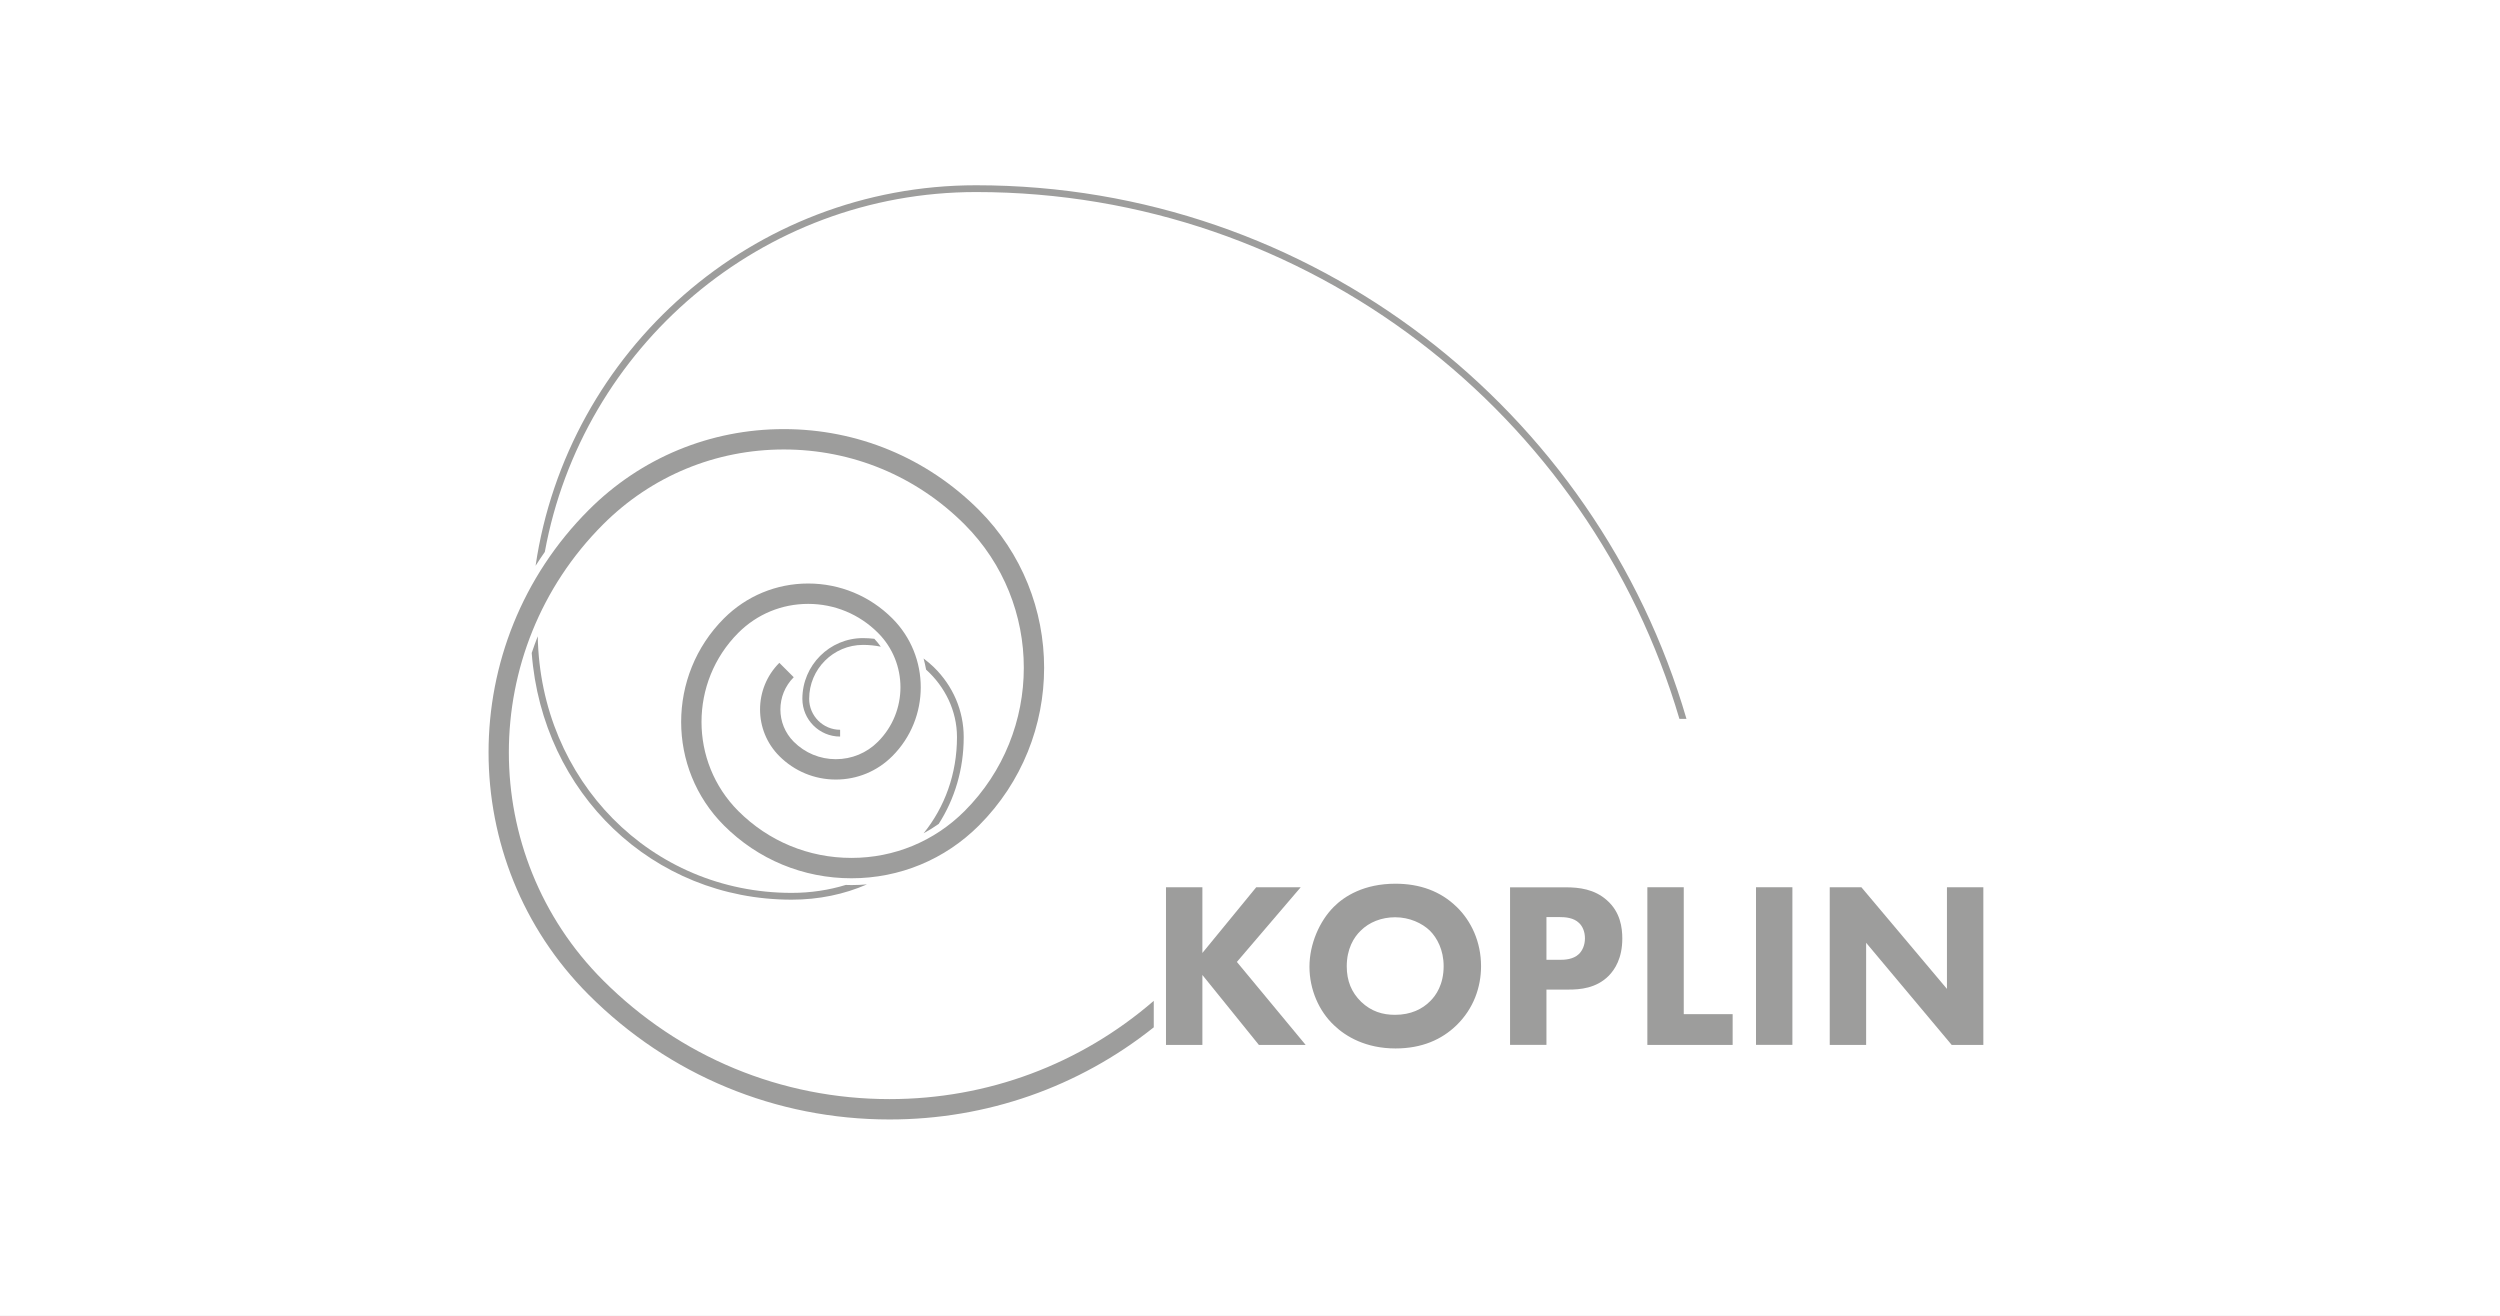
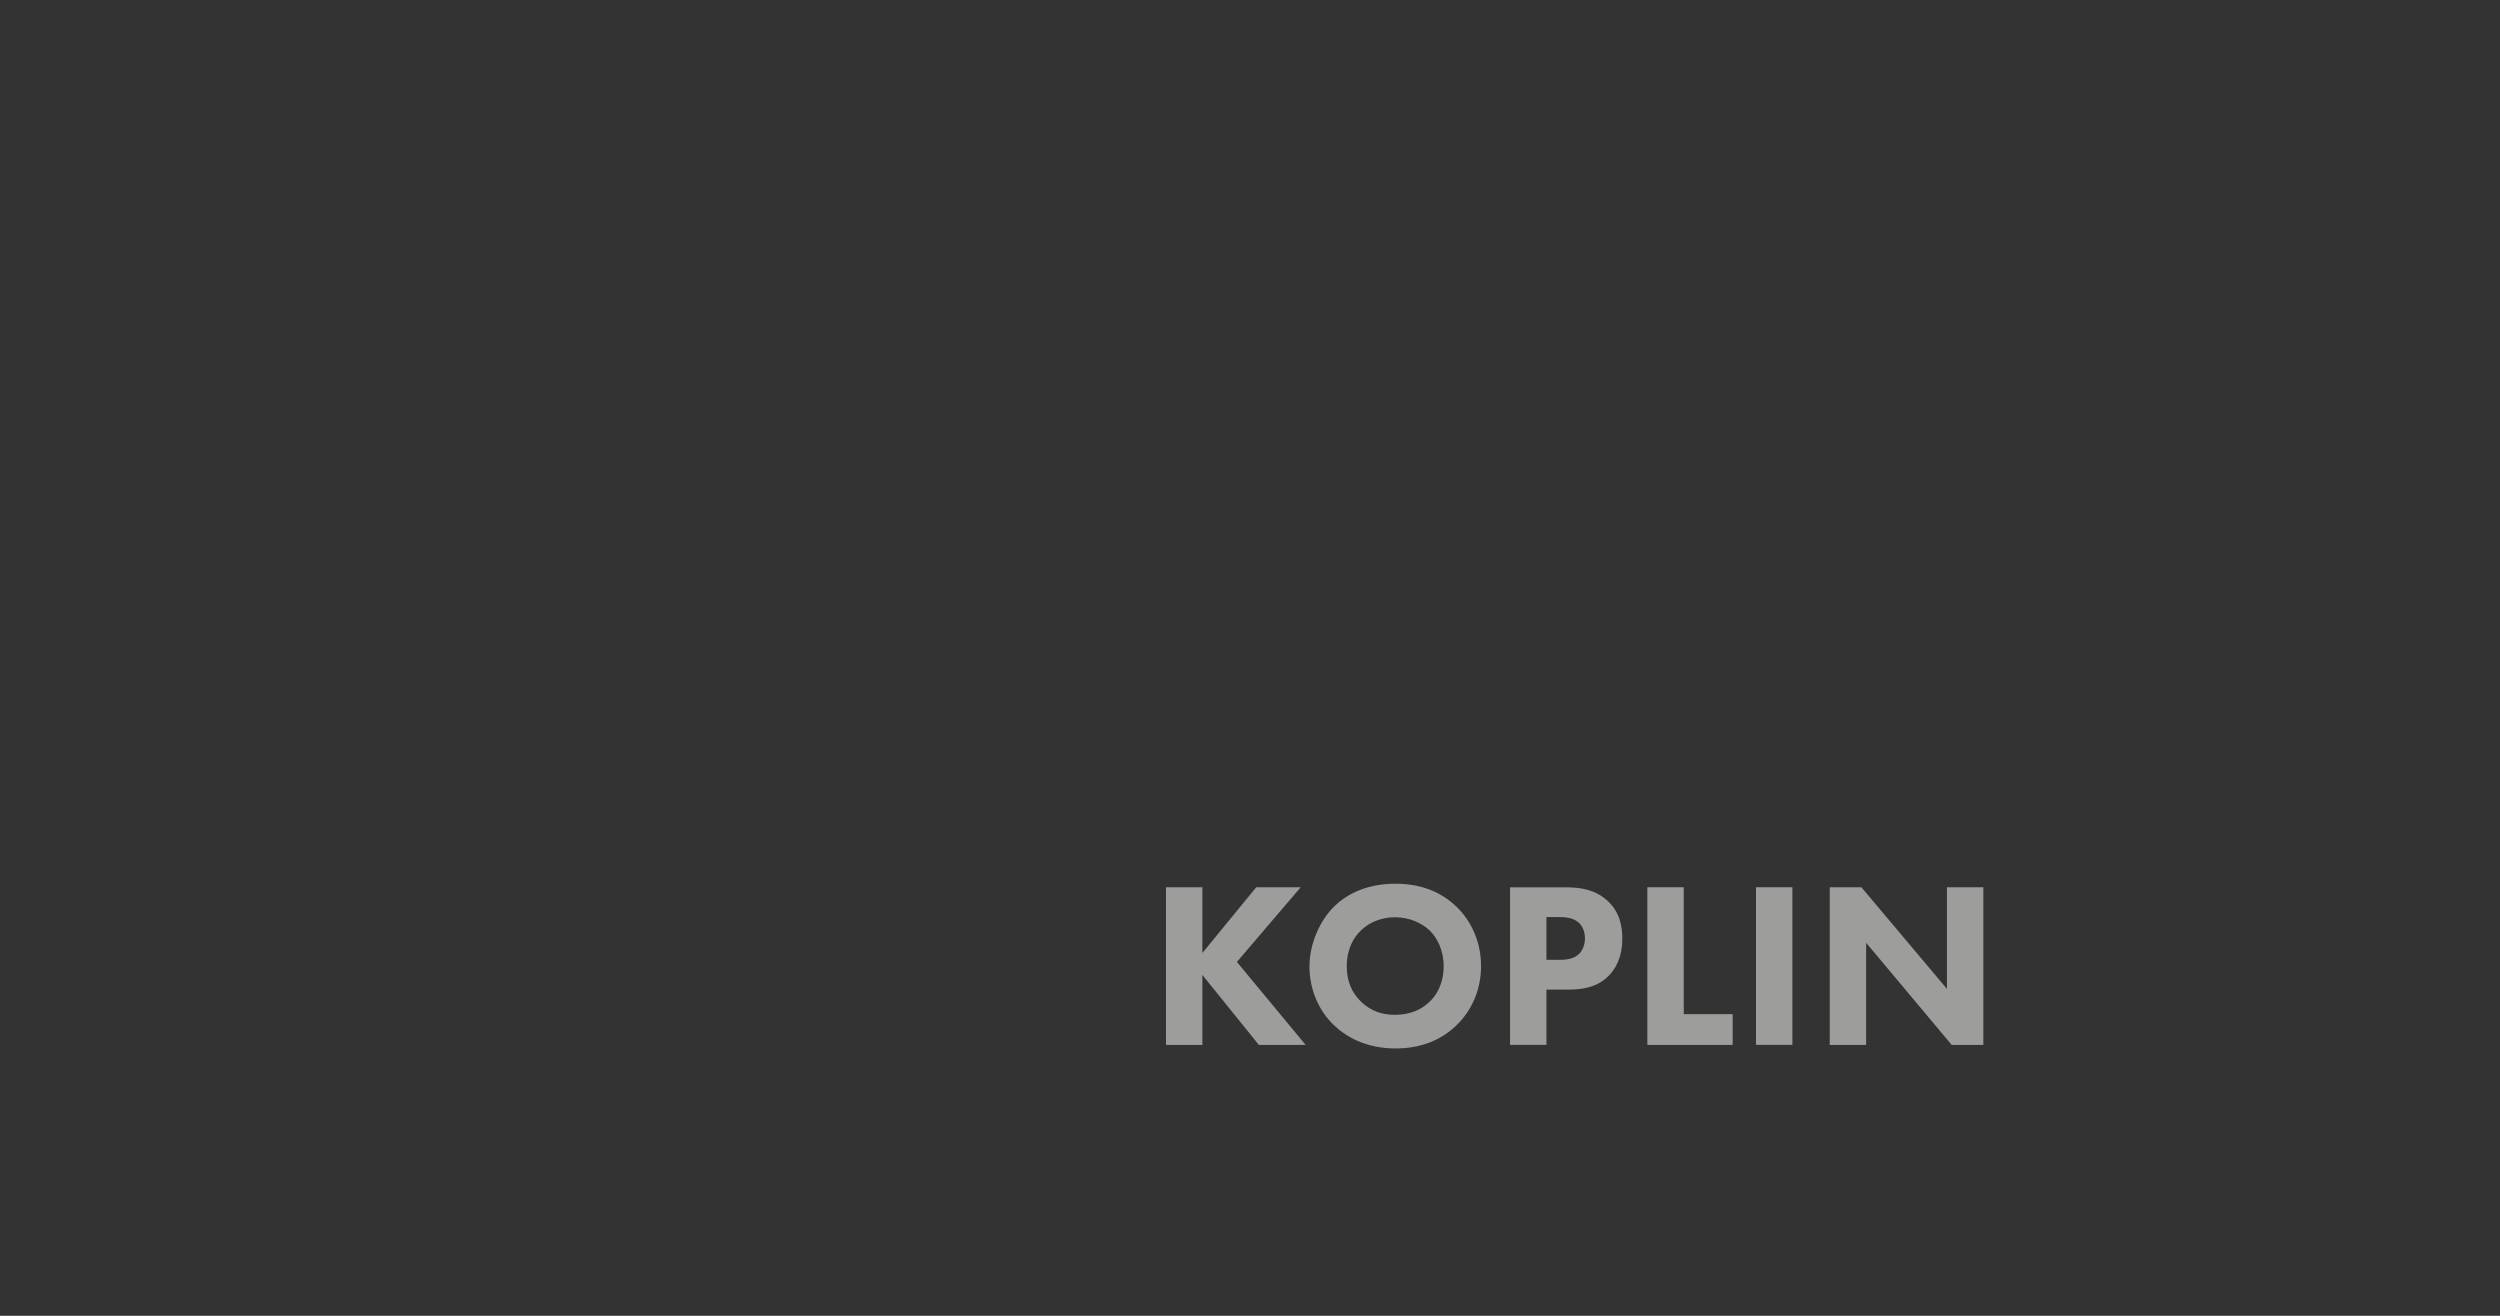
<svg xmlns="http://www.w3.org/2000/svg" xmlns:xlink="http://www.w3.org/1999/xlink" width="190" height="100" viewBox="0 0 190 100">
  <rect x="0" y="0" width="190" height="100" fill="#333333" stroke="none" />
  <defs>
-     <rect id="a" width="190" height="100" x="0" y="0" />
-   </defs>
+     </defs>
  <g fill="none" fill-rule="evenodd">
    <g fill="#FFF">
      <use xlink:href="#a" />
      <use xlink:href="#a" />
    </g>
    <g fill="#9D9D9C" fill-rule="nonzero" transform="translate(37.13 14.08)">
-       <path d="M28.453 34.932C28.918 34.932 29.367 34.979 29.81 35.067 29.661 34.86 29.501 34.659 29.32 34.468 29.036 34.437 28.747 34.416 28.458 34.416 25.914 34.416 23.85 36.486 23.85 39.03 23.85 40.614 25.135 41.899 26.719 41.899L26.719 41.383C25.424 41.383 24.366 40.325 24.366 39.03 24.366 36.77 26.203 34.932 28.458 34.932L28.453 34.932ZM27.148 53.175C25.868 53.567 24.49 53.779 23.034 53.779 12.342 53.779 3.94 45.243 3.739 34.277 3.574 34.695 3.424 35.118 3.28 35.546 4.085 46.188 12.466 54.295 23.034 54.295 25.114 54.295 27.044 53.882 28.758 53.134 28.371 53.165 27.978 53.185 27.586 53.185 27.442 53.185 27.292 53.18 27.148 53.175ZM34.223 48.52C35.425 46.637 36.112 44.392 36.112 41.94 36.112 39.938 35.301 38.049 33.836 36.62 33.593 36.382 33.33 36.171 33.062 35.964 33.139 36.243 33.201 36.527 33.253 36.811 34.682 38.101 35.601 39.933 35.601 41.94 35.601 44.743 34.667 47.261 33.067 49.248 33.469 49.031 33.856 48.789 34.228 48.525L34.223 48.52ZM37.051.516C62.317.516 83.703 17.438 90.505 40.552L91.041 40.552C84.229 17.149 62.606 0 37.051 0 20.072 0 5.979 12.582 3.574 28.92 3.801 28.564 4.033 28.213 4.276 27.867 7.114 12.329 20.723.516 37.051.516Z" />
-       <path d="M8.703,60.426 C-0.844,50.874 -0.844,35.33 8.703,25.777 C12.373,22.103 17.255,20.08 22.441,20.08 C27.627,20.08 32.509,22.103 36.179,25.777 C42.18,31.784 42.18,41.553 36.179,47.56 C33.882,49.857 30.832,51.121 27.581,51.121 C24.33,51.121 21.28,49.857 18.983,47.56 C15.252,43.824 15.252,37.75 18.983,34.014 C20.403,32.595 22.286,31.815 24.289,31.815 C26.291,31.815 28.174,32.595 29.594,34.014 C31.875,36.295 31.875,40.01 29.594,42.291 C28.742,43.148 27.602,43.618 26.394,43.618 C25.186,43.618 24.051,43.148 23.194,42.291 C21.842,40.939 21.842,38.741 23.194,37.389 L22.1,36.295 C20.145,38.251 20.145,41.43 22.1,43.385 C23.246,44.531 24.774,45.166 26.394,45.166 C28.015,45.166 29.542,44.536 30.688,43.385 C33.567,40.501 33.567,35.804 30.688,32.92 C28.98,31.212 26.704,30.267 24.289,30.267 C21.873,30.267 19.598,31.212 17.889,32.92 C13.554,37.26 13.554,44.314 17.889,48.654 C20.48,51.245 23.917,52.669 27.581,52.669 C31.245,52.669 34.682,51.245 37.273,48.654 C43.873,42.044 43.873,31.294 37.273,24.683 C33.309,20.72 28.04,18.532 22.441,18.532 C16.842,18.532 11.568,20.715 7.609,24.683 C-2.536,34.839 -2.536,51.364 7.609,61.52 C13.72,67.635 21.837,71 30.476,71 C37.861,71 44.864,68.533 50.556,63.997 L50.556,61.984 C44.972,66.81 37.928,69.452 30.476,69.452 C22.25,69.452 14.519,66.247 8.703,60.426 L8.703,60.426 Z" />
      <polygon points="51.485 53.351 51.485 65.334 54.251 65.334 54.251 60.018 58.545 65.334 62.1 65.334 56.873 59.027 61.724 53.351 58.344 53.351 54.251 58.346 54.251 53.351" />
      <path d="M73.557 54.827C72.355 53.66 70.791 53.082 68.923 53.082 66.533 53.082 65.042 54.032 64.237 54.842 63.158 55.921 62.389 57.66 62.389 59.389 62.389 61.117 63.107 62.764 64.258 63.842 65.156 64.704 66.683 65.602 68.928 65.602 70.941 65.602 72.448 64.921 73.562 63.842 74.858 62.583 75.43 60.952 75.43 59.352 75.43 57.505 74.692 55.921 73.562 54.827L73.557 54.827ZM71.544 62.026C70.972 62.598 70.11 63.047 68.887 63.047 67.953 63.047 67.091 62.795 66.317 62.057 65.579 61.339 65.223 60.457 65.223 59.363 65.223 58.031 65.759 57.154 66.281 56.653 66.926 56.008 67.86 55.632 68.902 55.632 69.996 55.632 70.951 56.081 71.544 56.653 72.081 57.19 72.587 58.109 72.587 59.347 72.587 60.73 72.014 61.577 71.544 62.026L71.544 62.026ZM77.634 53.351 77.634 65.328 80.4 65.328 80.4 61.128 82.088 61.128C82.934 61.128 84.188 61.04 85.143 60.07 85.592 59.605 86.165 58.759 86.165 57.252 86.165 56.426 86.02 55.239 84.998 54.341 84.049 53.495 82.898 53.356 81.855 53.356L77.634 53.356 77.634 53.351ZM83.326 57.231C83.326 57.753 83.13 58.166 82.877 58.418 82.428 58.852 81.763 58.867 81.386 58.867L80.4 58.867 80.4 55.616 81.334 55.616C81.871 55.616 82.464 55.668 82.877 56.065 83.146 56.318 83.326 56.731 83.326 57.231L83.326 57.231Z" />
      <polygon points="88.069 53.351 88.069 65.334 94.551 65.334 94.551 62.996 90.835 62.996 90.835 53.351" />
      <rect width="2.766" height="11.978" x="96.326" y="53.351" />
      <polygon points="104.696 57.572 111.199 65.334 113.604 65.334 113.604 53.351 110.838 53.351 110.838 61.076 104.335 53.351 101.93 53.351 101.93 65.334 104.696 65.334" />
    </g>
  </g>
</svg>